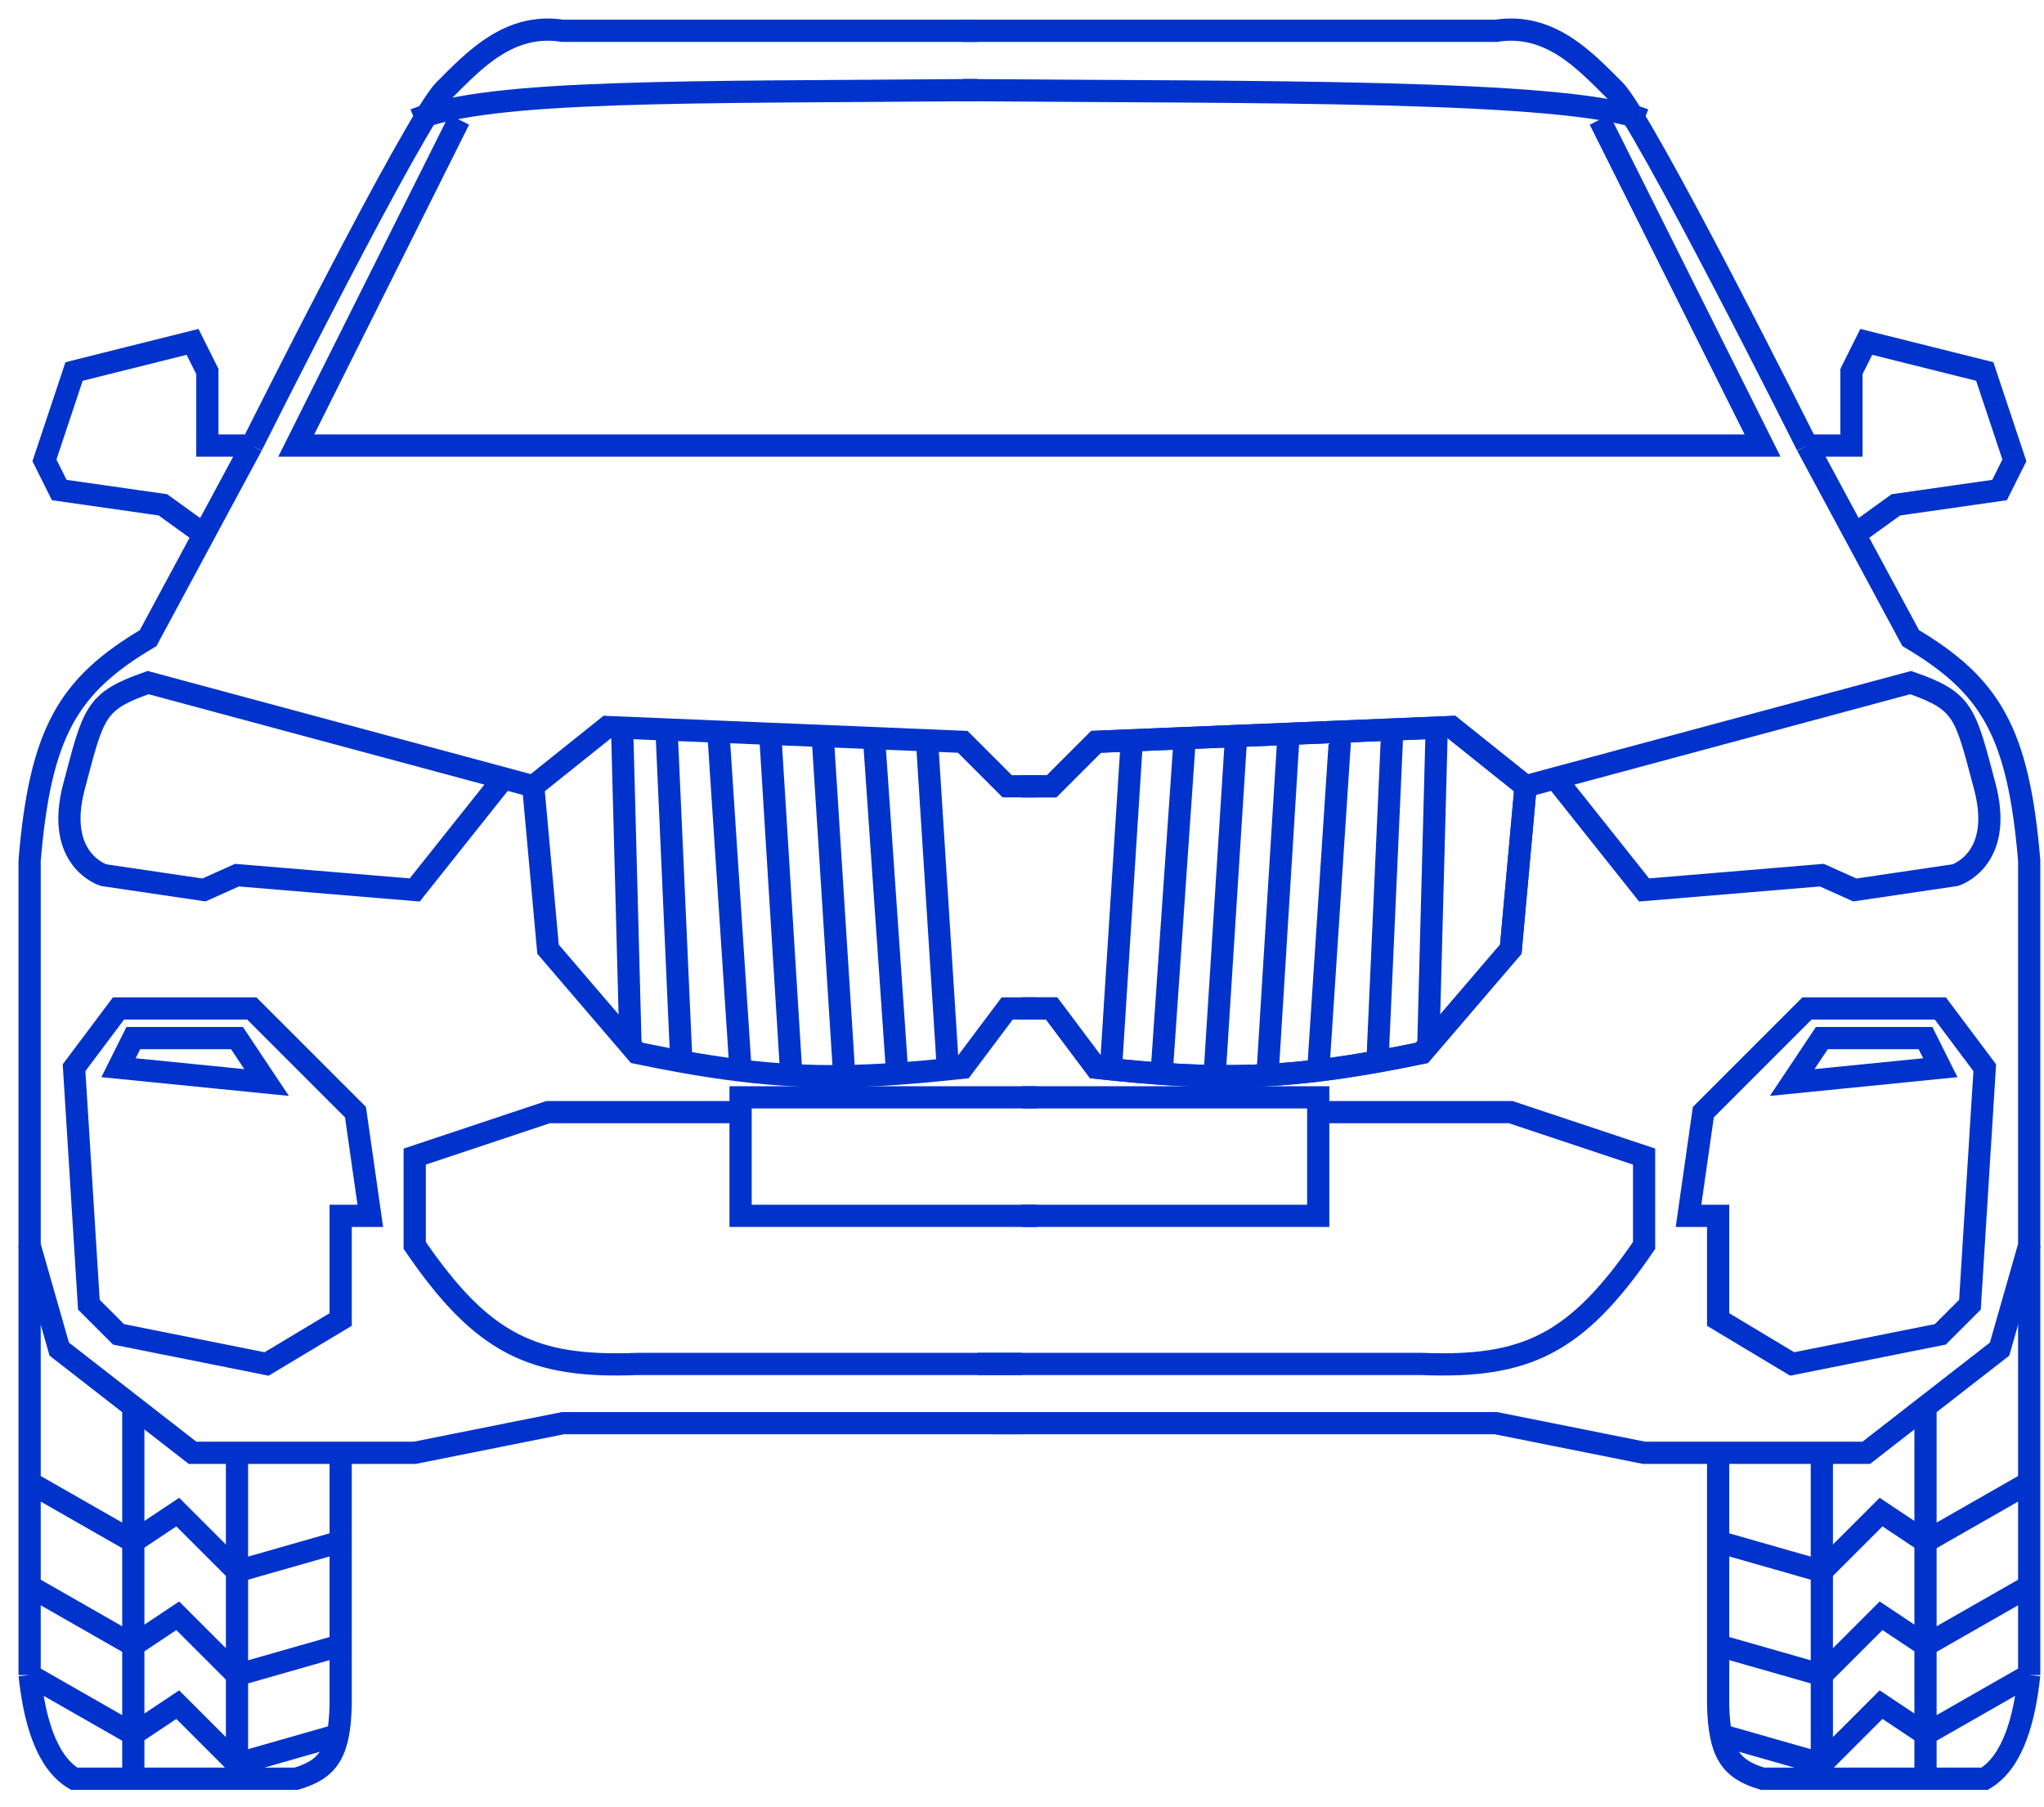
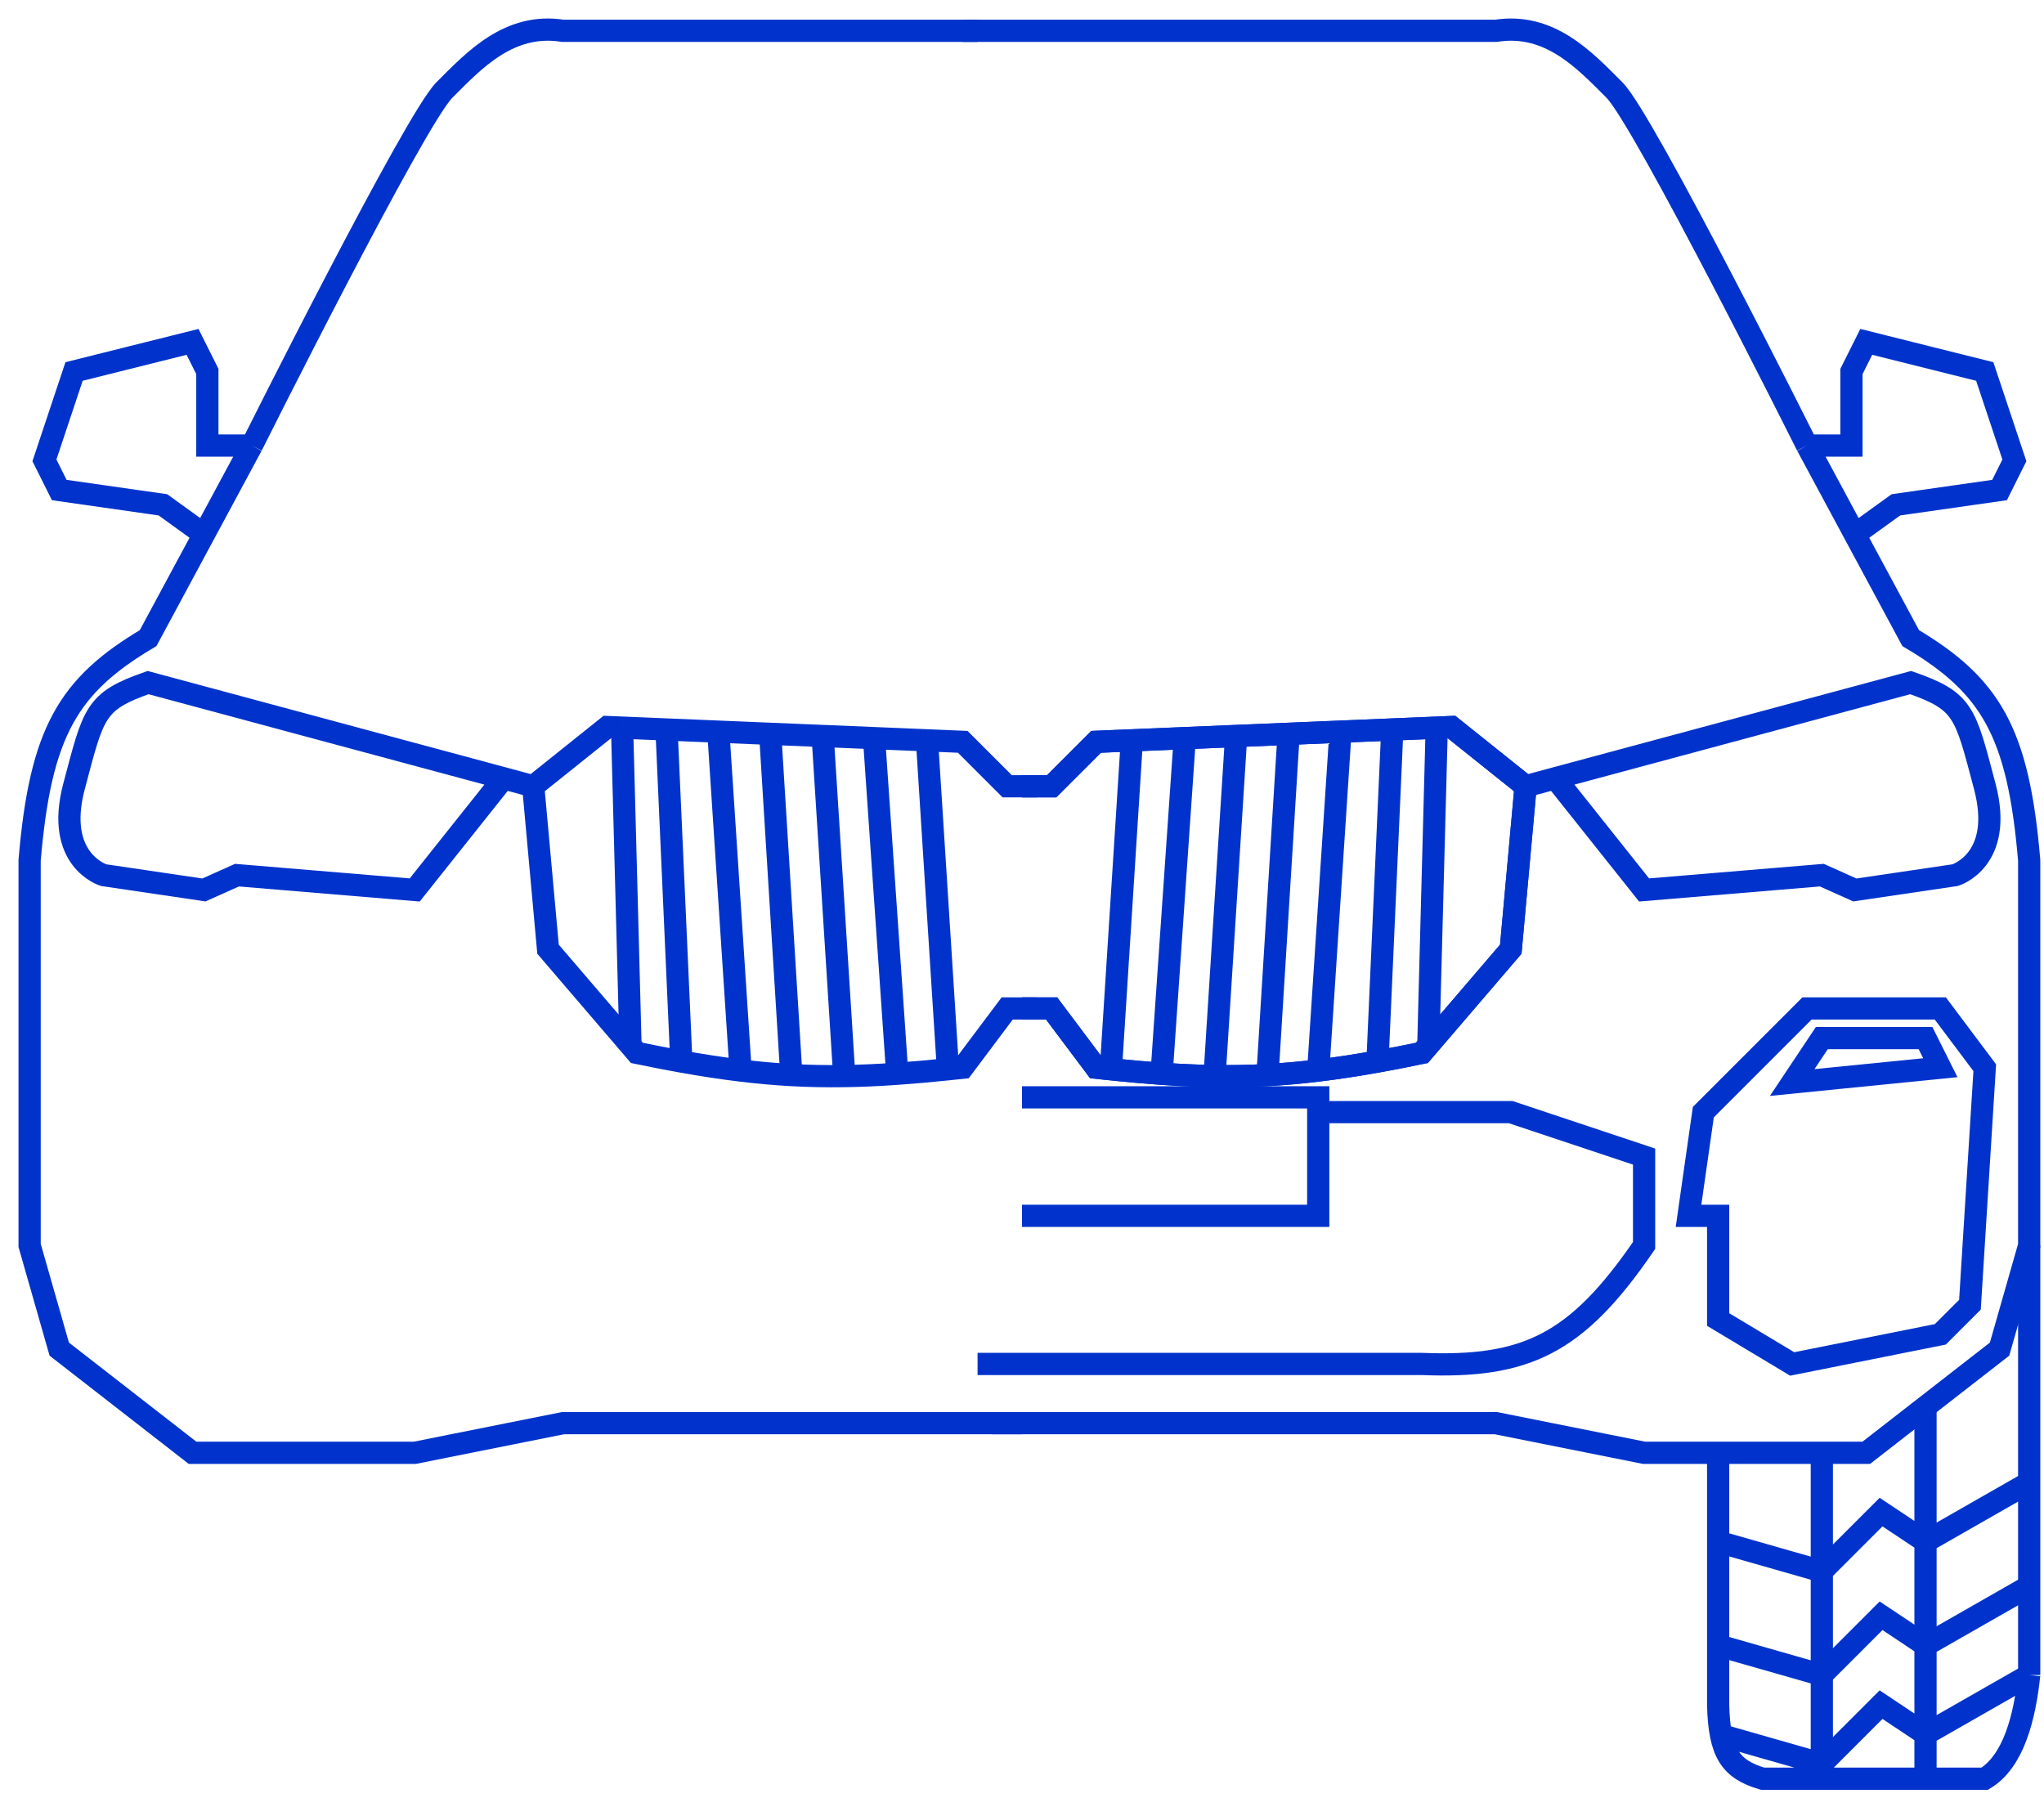
<svg xmlns="http://www.w3.org/2000/svg" width="69" height="61" viewBox="0 0 69 61" fill="none">
  <path d="M61 15.04C61 15.04 55.5 4.04 54.5 3.04C53.5 2.041 52.316 0.755 50.5 1.04H32.5M61 15.04C61.485 15.941 62.067 17.022 62.615 18.041M61 15.04H62.5V12.54L63 11.54L67 12.54L68 15.54L67.5 16.541L64 17.041L62.615 18.041M33.5 48.04H50.5L55.5 49.04H63L67.5 45.54L68.5 42.04V29.04C68.134 24.709 67.198 23.14 64.5 21.54C64.5 21.54 63.612 19.892 62.615 18.041M51.5 26.541L49 24.541L37 25.041L35.5 26.541H34.5M51.5 26.541L51 32.041L48 35.541C43.567 36.464 41.161 36.496 37 36.041L35.5 34.041H34.5M51.5 26.541L52.5 26.271M52.5 26.271L64.5 23.041C66.308 23.672 66.336 24.041 67 26.541C67.664 29.041 66 29.541 66 29.541L62.615 30.041L61.5 29.541L55.5 30.041L52.5 26.271Z" stroke="#0133CC" stroke-width="0.75" stroke-miterlimit="16" />
  <path d="M34.5 37.041H44.5V41.041H34.5" stroke="#0133CC" stroke-width="0.75" stroke-miterlimit="16" />
  <path d="M44.5 37.541H51L55.5 39.041V42.041C53.213 45.385 51.503 46.178 48 46.041H33M68.5 42.041V50.041M68.5 56.541V53.041V50.041M68.5 56.541C68.349 57.952 67.981 59.451 67 60.041H65M68.5 56.541L65 58.541L63.5 57.541L61.5 59.541L58 58.541M58 49.041V52.041M65 47.541V52.041M65 60.041H62.25H61.5M65 60.041V52.041M61.5 60.041H59.5C58.422 59.723 58.037 59.183 58 57.541V52.041M61.5 60.041V53.041M61.5 49.041V53.041M68.5 50.041L65 52.041M65 52.041L63.5 51.041L61.5 53.041M61.5 53.041L58 52.041M58 55.541L61.5 56.541L63.5 54.541L65 55.541L68.5 53.541M58 41.041H57L57.5 37.541L61 34.041H65.5L67 36.041L66.5 44.041L65.5 45.041L60.5 46.041L58 44.541V41.041ZM65.5 36.041L60.5 36.541L61.5 35.041H65L65.5 36.041Z" stroke="#0133CC" stroke-width="0.75" stroke-miterlimit="16" />
-   <path d="M55.5 4.041C52.946 3.004 42.219 3.124 32.5 3.041" stroke="#0133CC" stroke-width="0.75" stroke-miterlimit="16" />
-   <path d="M15.5 4.041L10 15.04H59.5L54 4.041" stroke="#0133CC" stroke-width="0.75" stroke-miterlimit="16" />
  <path d="M34.5 26.541H35.5L37 25.041L38.208 24.99M34.5 34.041H35.5L37 36.041C37.169 36.059 37.336 36.077 37.5 36.094M48.5 24.561L49 24.541L51.5 26.541L51 32.041L48.216 35.289M48.5 24.561L48.216 35.289M48.5 24.561L47 24.624M48.216 35.289L48 35.541C47.474 35.65 46.976 35.747 46.5 35.832M46.5 35.832L47 24.624M46.5 35.832C45.791 35.959 45.131 36.06 44.5 36.136M47 24.624L45.251 24.697M45.251 24.697L44.5 36.136M45.251 24.697L43.5 24.77M44.5 36.136C43.91 36.208 43.345 36.258 42.787 36.289M42.787 36.289L43.5 24.77M42.787 36.289C42.19 36.322 41.601 36.333 41 36.324M43.5 24.77L41.729 24.843M41.729 24.843L41 36.324M41.729 24.843L38.208 24.99M41 36.324C40.422 36.316 39.832 36.289 39.212 36.245M39.212 36.245L40 24.843M39.212 36.245C38.669 36.207 38.102 36.156 37.5 36.094M38.208 24.99L37.5 36.094" stroke="#0133CC" stroke-width="0.75" stroke-miterlimit="16" />
  <path d="M8.5 15.04C8.5 15.04 14 4.04 15 3.04C16 2.041 17.184 0.755 19 1.04H33M8.5 15.04C8.015 15.941 7.433 17.022 6.884 18.041M8.5 15.04H7V12.54L6.5 11.54L2.5 12.54L1.5 15.54L2 16.541L5.5 17.041L6.884 18.041M34.5 48.04H19L14 49.04H6.5L2 45.54L1 42.04V29.04C1.366 24.709 2.302 23.14 5 21.54C5 21.54 5.888 19.892 6.884 18.041M18 26.541L20.5 24.541L21 24.561M18 26.541L18.5 32.041L21.284 35.289M18 26.541L17 26.271M35 26.541H34L32.5 25.041L31.292 24.99M35 34.041H34L32.5 36.041C32.331 36.059 32.164 36.077 32 36.094M17 26.271L5 23.041C3.192 23.672 3.164 24.041 2.5 26.541C1.836 29.041 3.5 29.541 3.5 29.541L6.884 30.041L8 29.541L14 30.041L17 26.271ZM21 24.561L21.284 35.289M21 24.561L22.5 24.624M21.284 35.289L21.5 35.541C22.026 35.65 22.524 35.747 23 35.832M23 35.832L22.5 24.624M23 35.832C23.709 35.959 24.369 36.06 25 36.136M22.5 24.624L24.249 24.697M24.249 24.697L25 36.136M24.249 24.697L26 24.77M25 36.136C25.59 36.208 26.155 36.258 26.713 36.289M26.713 36.289L26 24.77M26.713 36.289C27.31 36.322 27.899 36.333 28.5 36.324M26 24.77L27.771 24.843M27.771 24.843L28.5 36.324M27.771 24.843L31.292 24.99M28.5 36.324C29.078 36.316 29.668 36.289 30.288 36.245M30.288 36.245L29.5 24.843M30.288 36.245C30.831 36.207 31.398 36.156 32 36.094M31.292 24.99L32 36.094" stroke="#0133CC" stroke-width="0.75" stroke-miterlimit="16" />
-   <path d="M35 37.041H25V41.041H35" stroke="#0133CC" stroke-width="0.75" stroke-miterlimit="16" />
-   <path d="M25 37.541H18.5L14 39.041V42.041C16.287 45.385 17.997 46.178 21.5 46.041H34.5M1 42.041V50.041M1 56.541V53.041V50.041M1 56.541C1.151 57.952 1.519 59.451 2.5 60.041H4.5M1 56.541L4.5 58.541L6 57.541L8 59.541L11.5 58.541M11.5 49.041V52.041M4.5 47.541V52.041M4.5 60.041H7.25H8M4.5 60.041V52.041M8 60.041H10C11.078 59.723 11.463 59.183 11.5 57.541V52.041M8 60.041V53.041M8 49.041V53.041M1 50.041L4.5 52.041M4.5 52.041L6 51.041L8 53.041M8 53.041L11.5 52.041M11.5 55.541L8 56.541L6 54.541L4.5 55.541L1 53.541M11.5 41.041H12.5L12 37.541L8.5 34.041H4L2.5 36.041L3 44.041L4 45.041L9 46.041L11.5 44.541V41.041ZM4 36.041L9 36.541L8 35.041H4.5L4 36.041Z" stroke="#0133CC" stroke-width="0.75" stroke-miterlimit="16" />
-   <path d="M14 4.041C16.555 3.004 23.281 3.124 33 3.041" stroke="#0133CC" stroke-width="0.75" stroke-miterlimit="16" />
</svg>